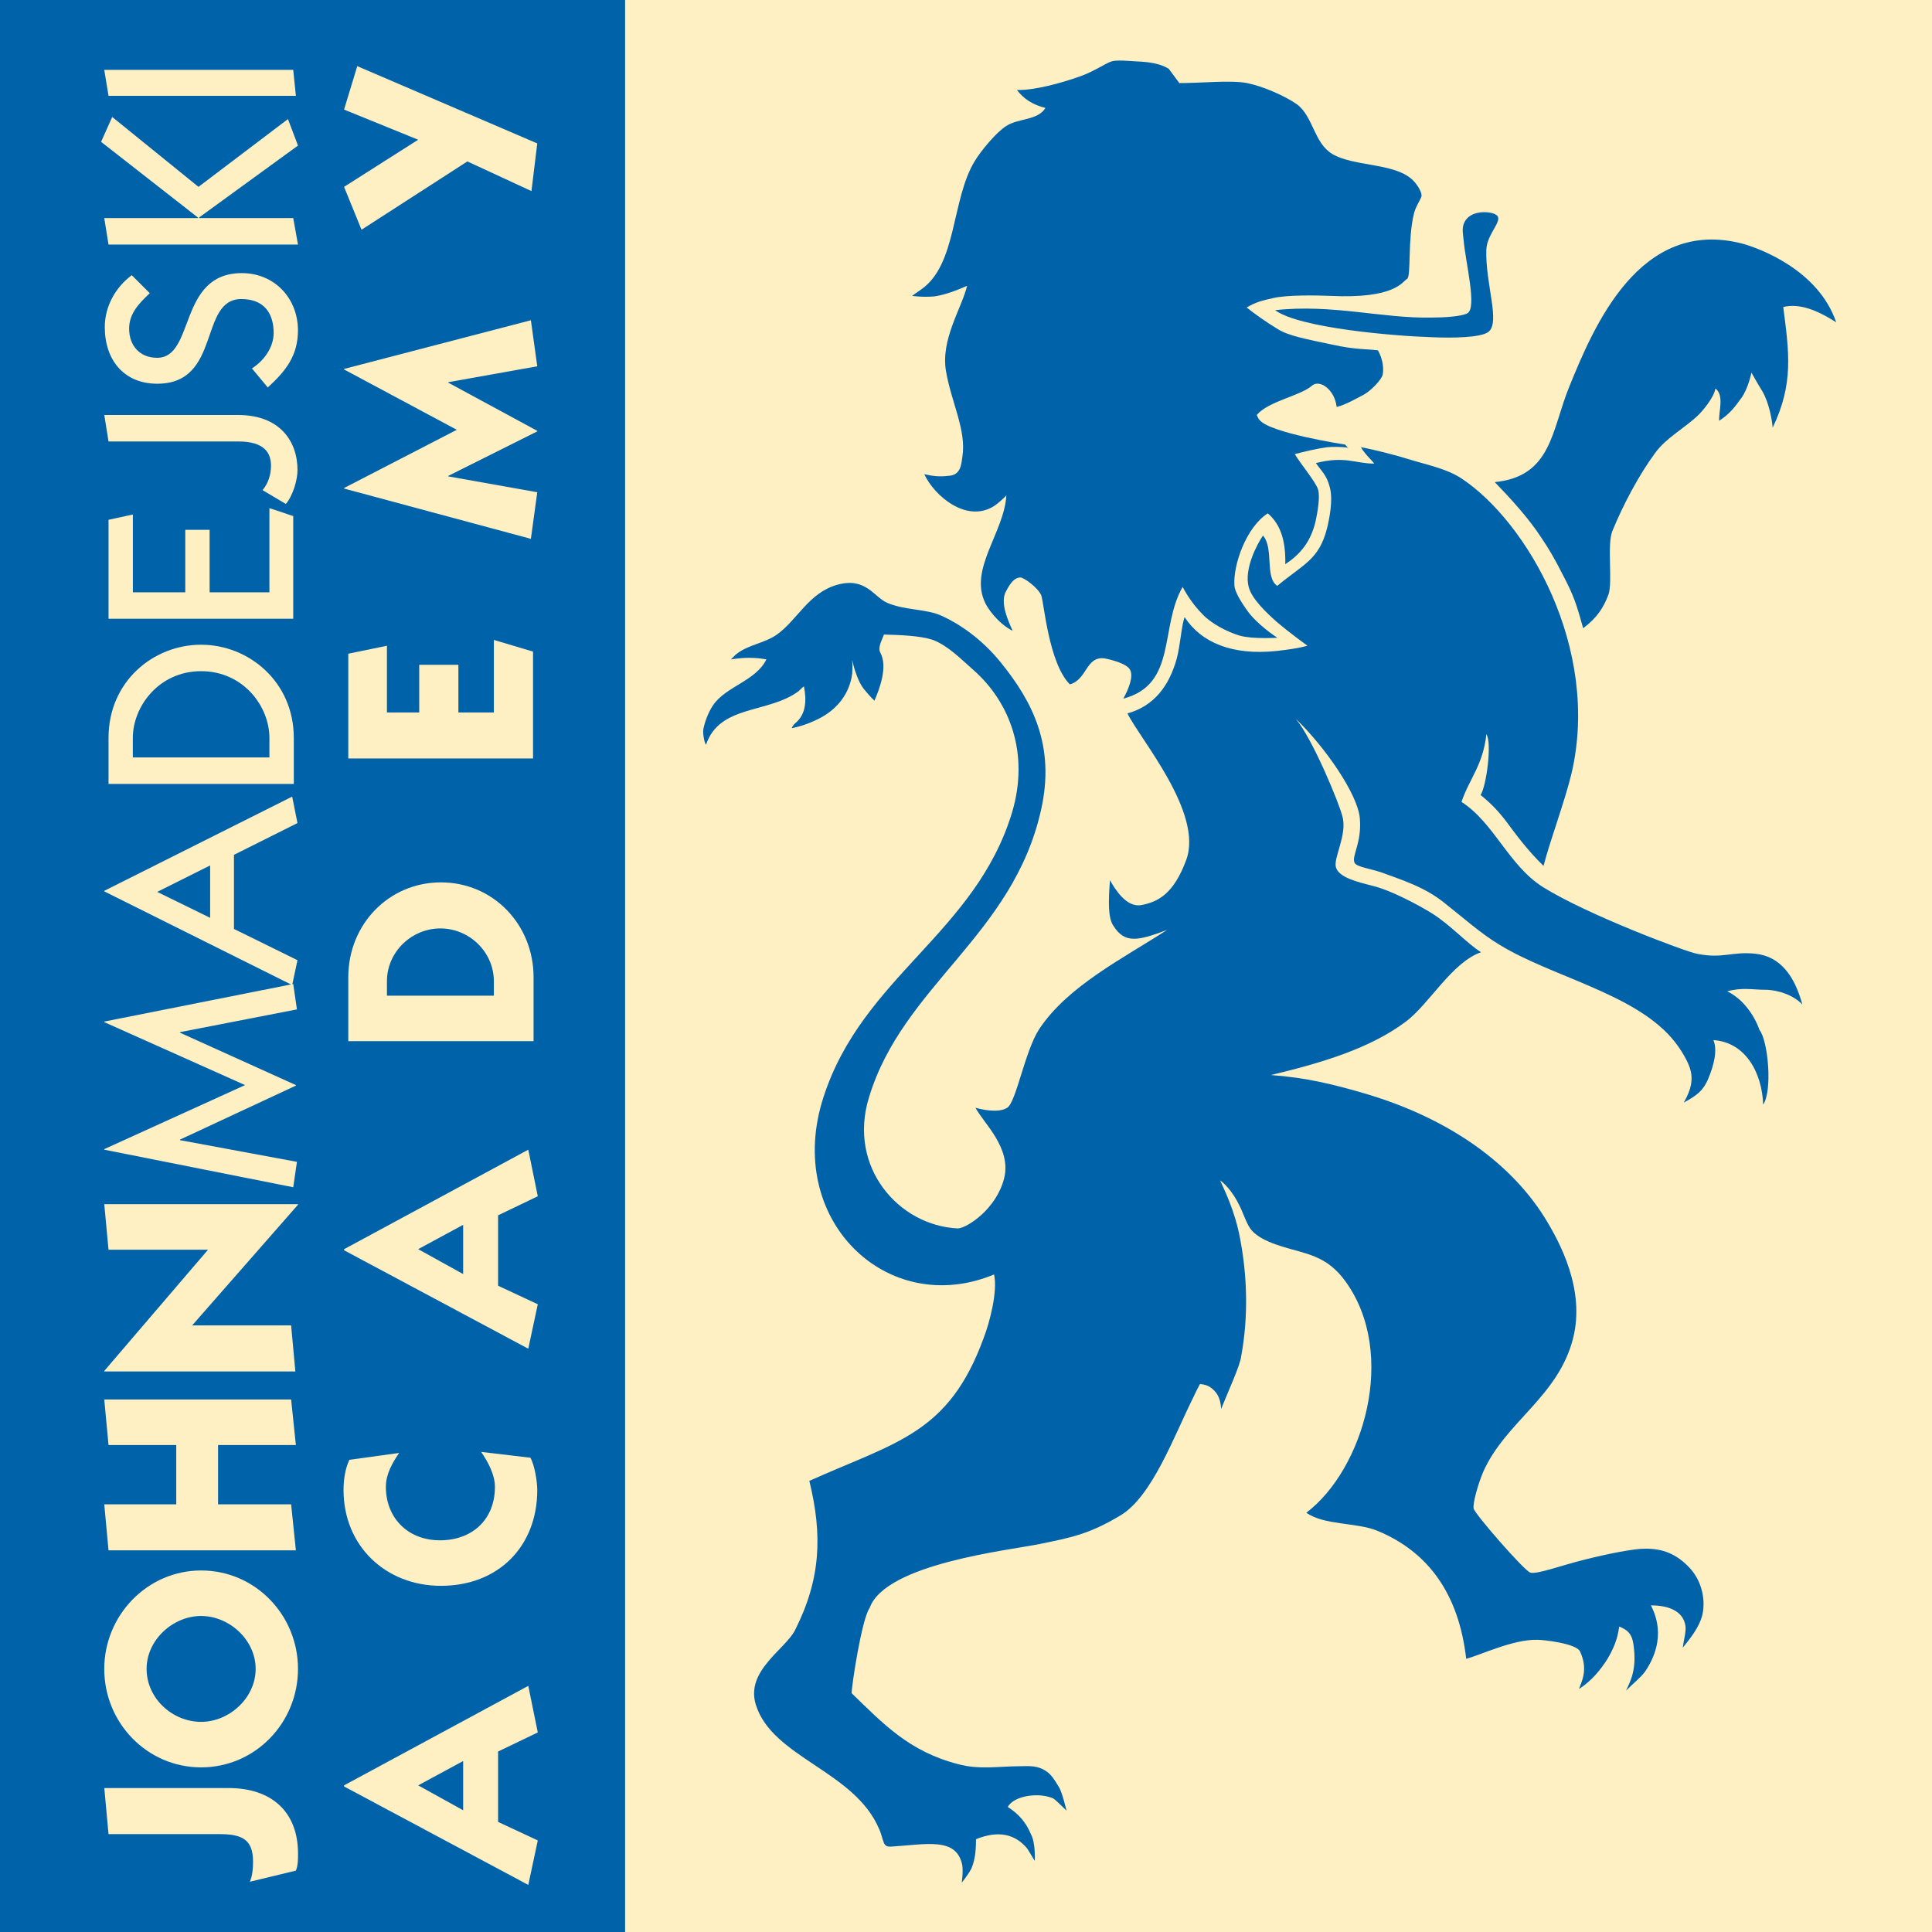
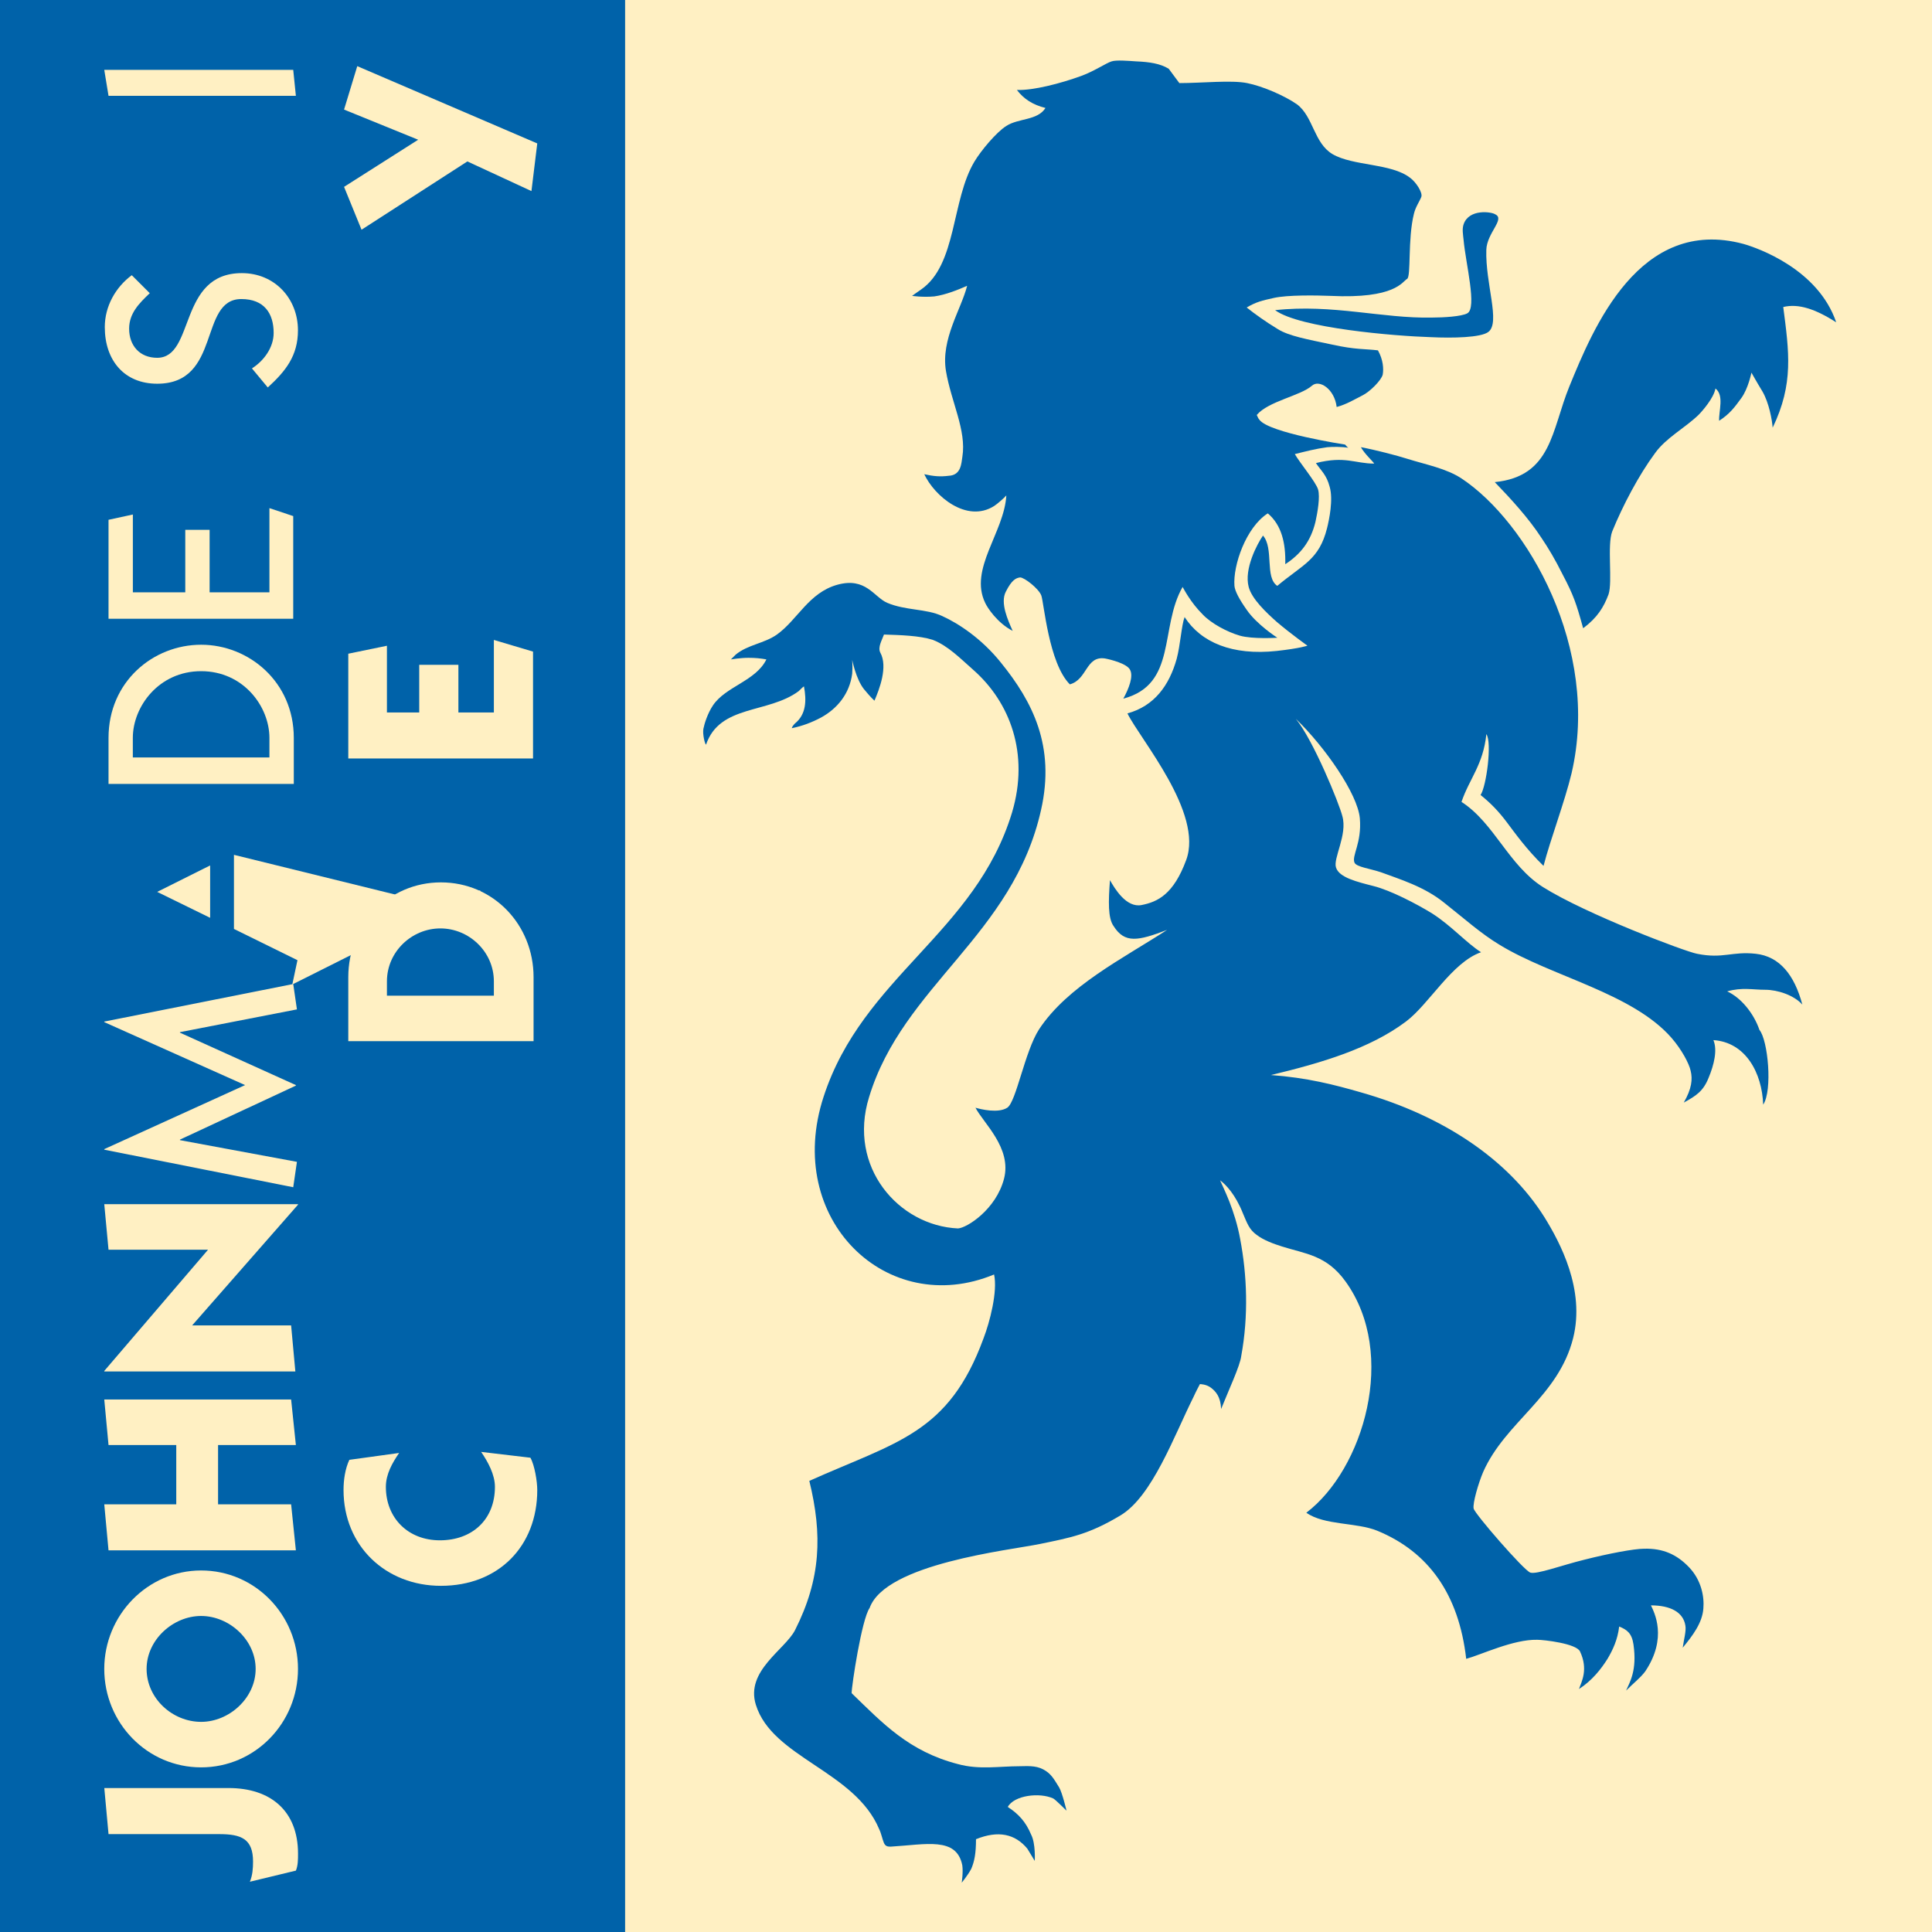
<svg xmlns="http://www.w3.org/2000/svg" version="1.1" id="Layer_1" x="0px" y="0px" viewBox="0 0 512 512" style="enable-background:new 0 0 512 512;" xml:space="preserve">
  <style type="text/css">
	.st0{fill:#FFF0C3;}
	.st1{fill:#0062A9;}
</style>
  <g id="XMLID_1_">
    <rect id="XMLID_3_" class="st0" width="512" height="512" />
    <rect id="XMLID_4_" class="st1" width="165.66" height="512" />
    <polygon id="XMLID_5_" class="st0" points="78.41,410.86 28.76,410.86 27.63,398.66 46.71,398.66 46.71,382.95 28.76,382.95    27.63,370.88 77.15,370.88 78.41,382.95 57.79,382.95 57.79,398.66 77.15,398.66  " />
    <polygon id="XMLID_6_" class="st0" points="78.97,319.26 50.92,351.25 77.15,351.25 78.27,363.45 27.63,363.45 27.63,363.31    55.13,331.19 28.76,331.19 27.63,319.12 78.97,319.12  " />
    <polygon id="XMLID_7_" class="st0" points="77.71,314.63 27.63,304.68 27.63,304.53 64.95,287.56 27.63,270.87 27.63,270.73    77.71,260.77 78.69,267.5 47.69,273.53 47.69,273.67 78.41,287.56 78.41,287.7 47.69,302.01 47.69,302.15 78.69,307.9  " />
-     <path id="XMLID_10_" class="st0" d="M55.69,229.35l-14.03,7.01l14.03,6.87V229.35z M77.43,261.05l-49.8-24.83v-0.14l49.8-24.97   l1.4,7.01L62,226.54v19.64l16.83,8.28L77.43,261.05z" />
+     <path id="XMLID_10_" class="st0" d="M55.69,229.35l-14.03,7.01l14.03,6.87V229.35z M77.43,261.05v-0.14l49.8-24.97   l1.4,7.01L62,226.54v19.64l16.83,8.28L77.43,261.05z" />
    <polygon id="XMLID_11_" class="st0" points="77.71,163.98 28.76,163.98 28.76,137.75 35.21,136.35 35.21,156.97 49.1,156.97    49.1,140.41 55.55,140.41 55.55,156.97 71.4,156.97 71.4,134.66 77.71,136.77  " />
-     <polygon id="XMLID_12_" class="st0" points="78.97,64.81 28.76,64.81 27.63,57.79 52.46,57.79 52.46,57.65 26.79,37.59 29.74,31    52.6,49.52 76.31,31.56 78.97,38.58 52.74,57.65 52.74,57.79 77.71,57.79  " />
    <polygon id="XMLID_13_" class="st0" points="78.41,25.39 28.76,25.39 27.63,18.52 77.71,18.52  " />
-     <path id="XMLID_16_" class="st0" d="M122.74,479.74v-13.05l-11.92,6.45L122.74,479.74z M91.18,473.14l48.82-26.37l2.52,12.34   L132,464.17v18.66l10.52,4.91l-2.52,11.78l-48.82-26.09V473.14z" />
-     <path id="XMLID_19_" class="st0" d="M122.74,337.64v-13.05l-11.92,6.45L122.74,337.64z M91.18,331.05l48.82-26.37l2.52,12.34   L132,322.07v18.66l10.52,4.91l-2.52,11.78l-48.82-26.09V331.05z" />
    <polygon id="XMLID_20_" class="st0" points="141.26,201.01 92.3,201.01 92.3,173.24 102.54,171.13 102.54,188.81 111.1,188.81    111.1,176.18 121.48,176.18 121.48,188.81 130.88,188.81 130.88,169.59 141.26,172.68  " />
-     <polygon id="XMLID_21_" class="st0" points="91.18,97.91 91.18,97.77 140.69,84.87 142.38,97.07 118.81,101.28 118.81,101.42    142.38,114.18 142.38,114.32 118.81,126.11 118.81,126.25 142.38,130.45 140.69,142.8 91.18,129.47 91.18,129.33 121.06,113.9  " />
    <polygon id="XMLID_22_" class="st0" points="123.86,42.78 95.81,60.88 91.18,49.52 110.82,37.03 91.18,29.04 94.68,17.53    142.38,38.01 140.84,50.64  " />
    <path id="XMLID_23_" class="st1" d="M286.72,20.06c3.37-1.26,6.45-3.37,7.86-3.79c1.26-0.42,4.49-0.14,6.59,0   c3.37,0.14,6.31,0.56,8.56,1.96c0.98,1.26,1.82,2.52,2.81,3.79c6.03,0,13.75-0.84,17.96,0c4.21,0.84,9.96,3.37,13.19,5.61   c4.35,3.23,4.49,10.24,9.4,13.19c5.47,3.23,15.57,2.38,20.62,6.31c1.54,1.12,3.37,3.93,2.95,5.05c-0.42,1.12-1.54,2.67-1.96,4.49   c-1.68,6.73-0.7,16.69-1.82,17.25c-1.26,0.7-3.09,5.33-20.34,4.49c-3.65-0.14-11.36-0.28-15.01,0.56c-3.09,0.7-4.49,0.98-7.15,2.52   c2.1,1.68,5.05,3.79,8.28,5.75c2.95,1.82,7.72,2.67,14.31,4.07c6.31,1.4,8.84,1.12,12.2,1.54c1.4,2.52,1.54,4.91,1.26,6.45   c-0.42,1.54-3.37,4.49-5.33,5.47s-4.21,2.38-6.87,3.09c-0.56-4.77-4.63-7.43-6.59-5.61c-3.09,2.67-11.5,4.07-14.59,7.72   c0.28,0.56,0.42,0.98,0.7,1.26c2.52,3.51,22.72,6.59,22.72,6.59s0.56,0.7,0.84,0.84c-1.68-0.28-4.21-0.28-5.61-0.14   c-3.09,0.42-5.75,1.12-8.56,1.82c1.26,2.24,5.61,7.43,6.17,9.4c0.56,1.96-0.14,6.03-0.7,8.56c-1.26,5.19-3.93,8.56-8,11.22   c0.14-5.61-0.98-10.38-4.63-13.47c-5.75,3.65-9.26,13.75-8.84,19.22c0.14,1.4,1.26,3.51,3.23,6.31c2.67,3.93,8.14,7.43,8.14,7.43   s-6.59,0.42-9.96-0.56c-3.37-0.98-7.57-3.23-9.82-5.61c-3.23-3.23-4.91-6.59-5.33-7.29c-6.17,10.8-1.4,25.81-15.71,29.6   c1.54-2.81,2.67-5.89,1.82-7.57c-0.7-1.68-5.19-2.81-6.73-3.09c-5.05-0.7-4.63,5.61-9.26,6.87c-5.61-5.61-6.87-21.74-7.57-23.57   c-0.7-1.82-4.49-4.77-5.61-4.77c-1.12,0.14-2.24,0.7-3.79,3.79c-1.54,2.95,0.56,7.57,1.82,10.38c-4.07-2.1-6.73-6.17-7.29-7.43   c-4.35-8.98,5.05-18.66,5.61-28.48c-0.42,0.56-2.52,2.38-3.23,2.81c-7.29,4.63-15.85-2.67-18.52-8.42c2.52,0.56,4.21,0.7,6.45,0.42   c3.37-0.14,3.37-3.37,3.65-5.05c1.12-7.01-2.95-14.45-4.35-22.72c-1.4-8.42,4.07-16.41,5.61-22.58c-2.24,0.98-5.61,2.38-8.7,2.81   c-3.09,0.28-5.89-0.14-5.89-0.14s1.54-1.12,2.38-1.68c9.54-6.59,8-23.71,14.17-33.95c1.68-2.81,5.75-7.72,8.42-9.4   c3.23-2.1,8.28-1.4,10.38-4.77c-3.37-0.84-5.75-2.38-7.57-4.77C273.81,23.99,280.97,22.16,286.72,20.06" />
    <path id="XMLID_24_" class="st1" d="M396.27,56.81c2.67,1.26-2.24,4.91-2.38,9.4c-0.28,8.98,3.79,19.22,0.56,21.74   c-1.96,1.54-9.54,1.68-15.29,1.4c-9.4-0.28-34.79-2.38-41.24-7.15c15.15-1.68,28.48,2.24,41.52,1.96c3.09,0,7.86-0.28,9.4-1.12   c2.67-1.4-0.42-13.19-0.98-19.5c-0.14-1.4-0.42-2.81,0-4.07C389.26,55.27,395.29,56.11,396.27,56.81" />
    <path id="XMLID_25_" class="st1" d="M472.58,81.36c1.54,11.92,2.81,20.34-2.81,31.98c-0.14-2.1-0.98-6.59-2.67-9.54   c-1.54-2.52-2.95-5.05-2.95-5.05s-0.84,4.21-2.67,6.73s-3.09,4.21-5.89,6.03c-0.14-2.52,1.4-6.73-0.98-8.56   c-0.42,2.52-3.51,6.03-4.49,7.01c-3.65,3.51-8.56,6.03-11.5,10.1c-4.35,5.89-8.56,13.89-11.36,20.76   c-1.4,3.65,0.14,13.33-0.98,16.69c-1.26,3.37-2.95,6.17-6.73,8.98c-1.82-6.59-2.52-8.7-5.47-14.31c-1.96-3.93-3.79-7.01-5.61-9.68   c-3.37-5.19-8.14-10.38-12.34-14.73c15.15-1.54,15.01-13.75,19.78-25.39c6.31-15.43,18.52-45.17,46.15-37.73   c3.93,1.12,19.78,6.73,24.55,20.76C481.14,81.92,476.65,80.38,472.58,81.36" />
    <path id="XMLID_26_" class="st1" d="M454.07,275.64c1.12,2.67,0.14,6.59-1.26,9.96c-1.4,3.51-3.23,4.77-6.59,6.59   c2.1-3.65,2.38-6.17,1.82-8.42c-0.42-1.96-2.38-5.61-5.05-8.7c-10.38-11.92-31.84-16.27-45.59-24.69   c-4.91-2.95-9.26-6.87-14.59-11.08c-5.33-4.35-11.92-6.31-16.83-8.14c-2.95-0.98-6.45-1.4-7.01-2.52   c-0.84-1.82,1.96-5.19,1.4-11.78c-0.56-6.45-9.26-18.94-16.97-26.37c4.63,5.61,11.5,22.44,12.34,25.81   c1.4,4.91-2.52,11.22-1.68,13.61c0.84,2.67,5.61,3.79,9.96,4.91c4.49,1.12,11.5,4.77,15.57,7.29c5.05,3.23,9.12,7.86,12.91,10.24   c-7.72,2.67-13.75,13.75-19.92,18.38c-9.54,7.15-22.3,10.94-35.77,14.17c9.54,0.7,16.69,2.52,23.99,4.63   c21.6,6.17,38.86,17.67,48.53,33.1c4.07,6.59,10.8,19.08,7.57,31.98c-3.93,15.57-17.96,22.16-23.85,35.49   c-1.26,2.95-2.81,8.28-2.52,9.68c0.28,1.4,13.33,16.41,15.01,16.97c1.68,0.56,8.42-1.96,14.17-3.37   c6.59-1.68,13.33-2.95,15.99-2.95c5.05-0.14,8.7,1.54,11.92,4.91s4.07,7.72,3.79,10.94c-0.28,3.79-2.81,7.15-5.47,10.38   c0.28-2.1,0.98-4.49,0.7-5.89c-0.56-3.51-3.93-5.33-9.12-5.33c0.84,1.82,4.49,8.56-1.54,17.53c-1.4,1.82-2.95,2.95-5.05,5.05   c0.98-2.24,2.95-5.33,1.96-12.2c-0.42-2.95-1.68-3.93-3.79-4.77c-0.42,3.51-1.68,6.17-3.09,8.56c-1.68,2.67-4.07,5.75-7.57,8   c0.7-1.96,2.52-5.19,0.28-9.96c-0.98-2.1-9.54-3.09-11.36-3.09c-6.31-0.14-14.73,3.93-18.8,5.05   c-1.96-17.11-9.96-28.34-23.57-33.95c-5.47-2.24-14.03-1.4-18.8-4.77c15.15-11.5,24.27-42.08,10.38-61.3   c-5.05-7.01-10.66-7.29-16.83-9.26c-2.24-0.7-4.91-1.68-6.73-3.09c-1.96-1.4-2.52-3.09-3.65-5.75c-1.96-4.91-4.49-7.57-6.03-8.7   c0.84,1.96,3.93,7.86,5.33,15.57c1.82,9.54,2.24,20.34,0.28,31c-0.28,2.52-3.37,9.12-5.33,14.03c-0.14-3.23-1.4-4.63-2.67-5.61   c-1.26-0.98-2.95-0.98-2.95-0.98s-1.12,2.1-1.68,3.37c-5.19,10.38-10.94,26.37-19.36,31.42c-8.42,5.05-13.19,5.89-21.32,7.57   c-8.14,1.68-40.96,5.19-45.17,16.97c-2.1,2.95-4.77,20.62-4.77,22.58c8.28,8,15.15,15.43,28.2,18.8   c5.61,1.54,10.94,0.56,16.27,0.56c1.82,0,4.21-0.28,6.31,0.84c2.1,1.12,2.81,2.52,4.21,4.77c0.84,1.4,1.96,6.17,1.96,6.17   s-2.95-2.95-3.51-3.23c-3.65-1.68-10.38-0.84-12.06,2.24c2.81,1.82,4.77,3.93,6.17,7.29c1.26,2.38,0.98,7.01,0.98,7.01   s-1.54-2.52-1.96-3.23c-3.23-3.93-7.72-4.91-13.61-2.52c0,3.79-0.42,5.89-1.26,7.86c-0.98,1.82-2.52,3.65-2.52,3.65   s0.42-2.81,0.14-4.63c-1.54-7.57-9.54-5.47-18.94-4.91c-0.7,0-1.4,0-1.82-0.98s-0.7-2.52-1.26-3.65   c-6.45-15.43-28.34-18.94-32.68-32.96c-2.81-8.98,7.72-14.59,10.38-19.78c6.87-13.61,7.29-25.25,3.79-39.56   c23.15-10.38,36.89-12.48,46.15-37.73c1.68-4.35,3.79-12.48,2.81-16.97c-28.34,11.78-55.83-14.59-45.17-47.13   c10.38-31.84,40.26-43.34,49.94-75.33c4.63-15.57-0.56-29.18-10.24-37.73c-3.37-2.95-6.73-6.45-10.8-8   c-3.51-1.12-8.56-1.26-12.91-1.4c-0.56,1.54-1.68,3.37-0.98,4.77c2.1,3.79-0.28,9.82-1.54,12.76c-0.28-0.28-0.84-0.7-2.81-3.09   c-2.1-2.67-3.09-7.72-3.09-7.72s0.14,1.82,0,3.65c-0.7,5.33-3.93,9.26-8.28,11.64c-2.38,1.26-4.91,2.24-7.72,2.81   c0-0.28,0.42-0.84,0.84-1.26c2.95-2.38,3.09-6.03,2.38-9.82c-0.28,0.14-0.84,0.7-1.4,1.26c-8.14,6.03-20.9,3.51-24.55,14.17   c-0.28,0-0.98-2.81-0.7-4.21c0.28-1.4,1.12-4.07,2.52-6.17c3.37-5.05,11.36-6.45,14.17-12.2c-1.54-0.28-2.95-0.42-4.77-0.42   c-2.1,0-4.63,0.42-4.63,0.42s0.84-0.84,1.26-1.26c3.23-2.67,7.57-2.95,10.94-5.33c5.47-3.93,8.42-11.08,15.99-13.19   c7.57-2.1,9.68,3.23,13.19,4.77c4.91,2.1,10.38,1.54,14.59,3.51c4.35,1.96,10.52,6.03,15.57,12.34c8.42,10.38,14.45,22.16,10.66,39   c-7.43,33.39-36.61,46.57-45.59,76.17c-5.75,18.52,7.86,34.09,23.57,34.79c2.38-0.14,10.1-5.05,12.2-13.19   c2.1-8.14-5.47-14.73-7.57-18.8c1.4,0.42,6.03,1.54,8.42,0c2.38-1.54,4.63-14.87,8.42-20.76c7.57-11.5,22.3-18.8,33.95-26.37   c-7.72,2.95-11.22,3.65-14.17-0.98c-1.54-2.1-1.4-6.59-0.98-12.2c1.26,2.24,4.35,7.43,8.42,6.59c4.21-0.84,8.42-2.81,11.78-11.92   c4.63-12.48-12.2-31.98-15.57-38.86c7.15-1.96,11.08-7.43,13.05-14.45c0.98-3.65,1.26-8.84,2.1-11.08   c4.35,6.73,12.62,10.24,24.41,8.98c6.31-0.7,8.14-1.4,8.14-1.4s-4.35-3.09-8.14-6.31c-2.67-2.38-6.59-6.03-7.43-9.26   c-1.26-4.77,2.24-11.36,3.79-13.61c2.95,3.37,0.42,11.08,3.79,13.33c6.87-5.75,11.08-6.87,13.19-15.29   c0.56-2.24,1.68-7.57,0.7-10.94c-0.84-3.23-2.24-4.21-3.65-6.31c7.72-1.96,10.38,0.14,15.43,0.14c0-0.28-2.52-2.52-3.51-4.35   c3.79,0.7,9.68,2.24,12.34,3.09c4.91,1.54,10.24,2.52,14.31,5.19c17.39,11.5,36.89,45.03,29.18,78.13   c-1.82,7.57-5.61,17.53-7.43,24.55c-4.49-4.35-7.57-8.7-9.68-11.5c-2.1-2.81-4.21-5.05-7.01-7.29c1.54-2.24,3.09-13.89,1.54-16.13   c-0.84,8.14-4.49,11.78-6.59,17.96c8.7,5.61,12.48,16.83,21.6,22.58c11.36,7.15,37.73,17.11,40.82,17.67c6.87,1.4,9.26-0.7,15.57,0   c6.31,0.7,10.24,5.61,12.34,13.47c-2.24-2.52-6.59-3.93-9.82-3.93c-3.37,0-6.17-0.7-10.1,0.42c3.65,1.68,7.01,5.75,8.56,10.24   c2.24,2.67,3.51,15.99,0.98,19.78C466.97,284.34,462.62,276.2,454.07,275.64" />
    <path id="XMLID_27_" class="st0" d="M28.76,486.05l-1.12-12.2H60.6c11.08,0,18.38,6.03,18.38,17.39c0,1.54,0,3.09-0.56,4.49   l-12.2,2.95c0.7-1.68,0.84-3.51,0.84-5.33c0-6.03-3.09-7.29-8.98-7.29H28.76z" />
    <path id="XMLID_30_" class="st0" d="M53.3,456.31c7.43,0,14.45-6.31,14.45-14.03c0-7.72-7.01-14.03-14.45-14.03   s-14.45,6.31-14.45,14.03C38.86,450.14,45.73,456.31,53.3,456.31 M53.3,416.19c14.31,0,25.67,11.78,25.67,26.09   c0,14.31-11.36,26.09-25.67,26.09s-25.67-11.78-25.67-26.09C27.63,428.12,39,416.19,53.3,416.19" />
    <path id="XMLID_33_" class="st0" d="M71.4,200.73v-5.19c0-8.28-6.87-17.67-18.1-17.67s-18.1,9.4-18.1,17.67v5.19H71.4z    M28.76,207.75v-12.2c0-14.87,11.78-24.69,24.55-24.69c12.62,0,24.55,9.82,24.55,24.69v12.2H28.76z" />
-     <path id="XMLID_34_" class="st0" d="M69.58,129.89c1.54-1.82,2.24-4.21,2.24-6.45c0-3.37-1.68-6.45-8.7-6.45H28.76l-1.12-7.01   h35.49c10.94,0,15.71,6.87,15.71,14.59c0,2.67-1.26,6.87-3.09,8.98L69.58,129.89z" />
    <path id="XMLID_35_" class="st0" d="M66.77,97.63c3.09-1.96,5.75-5.47,5.75-9.4c0-5.19-2.52-8.98-8.56-8.98   c-11.36,0-5.19,22.44-22.3,22.44c-8.7,0-13.89-6.17-13.89-15.01c0-5.47,2.81-10.52,7.15-13.75l4.77,4.77   c-2.81,2.67-5.47,5.33-5.47,9.4c0,4.49,2.81,7.72,7.43,7.72c10.1,0,5.47-22.44,22.44-22.44c8.7,0,14.87,6.73,14.87,15.15   c0,6.73-3.23,10.8-8,15.15L66.77,97.63z" />
    <path id="XMLID_36_" class="st0" d="M105.77,385.05c-1.82,2.67-3.51,5.61-3.51,8.98c0,8.28,5.89,14.17,14.31,14.17   c8.56,0,14.59-5.47,14.59-14.17c0-3.23-1.82-6.59-3.65-9.26l13.05,1.54c1.12,1.96,1.82,6.31,1.82,8.56   c0,14.87-10.24,25.39-25.53,25.39c-14.59,0-25.81-10.52-25.81-25.39c0-2.67,0.42-5.61,1.54-8L105.77,385.05z" />
    <path id="XMLID_39_" class="st0" d="M130.88,263.86v-3.79c0-7.86-6.59-14.03-14.17-14.03s-14.17,6.17-14.17,14.03v3.79H130.88z    M92.3,275.92v-16.97c0-13.89,10.66-25.11,24.55-25.11s24.55,11.22,24.55,25.11v16.97H92.3z" />
  </g>
</svg>